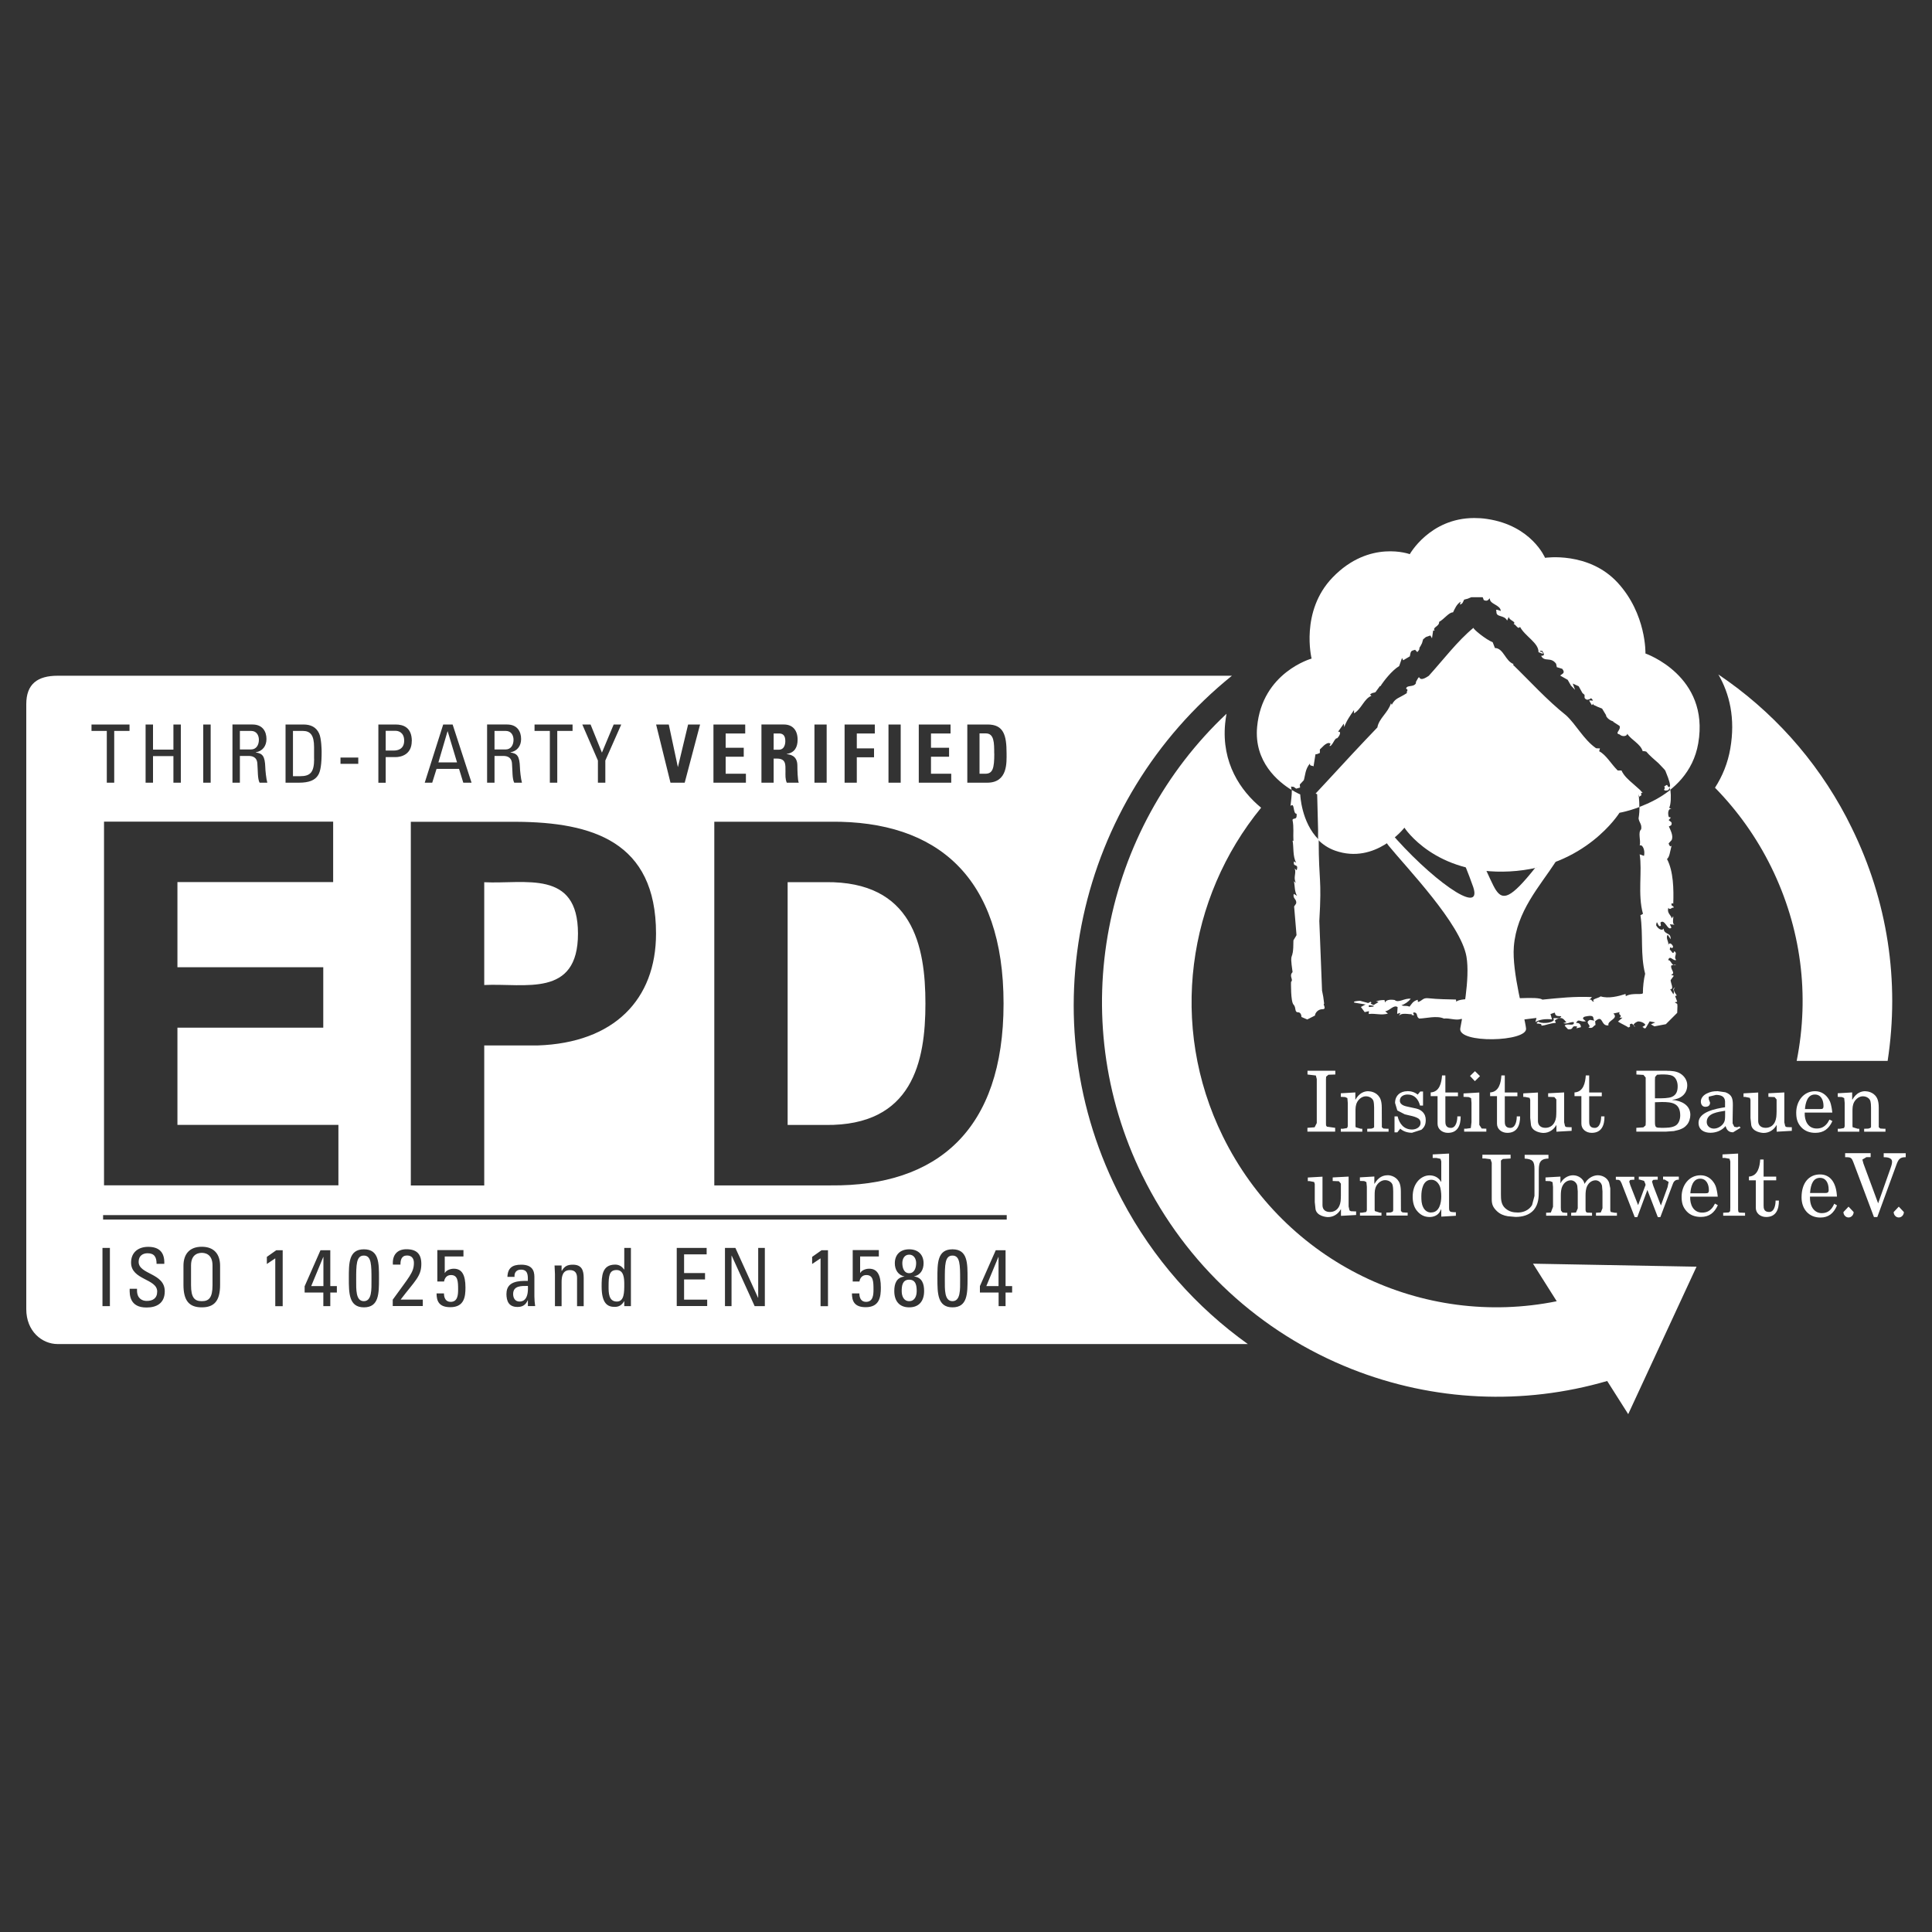
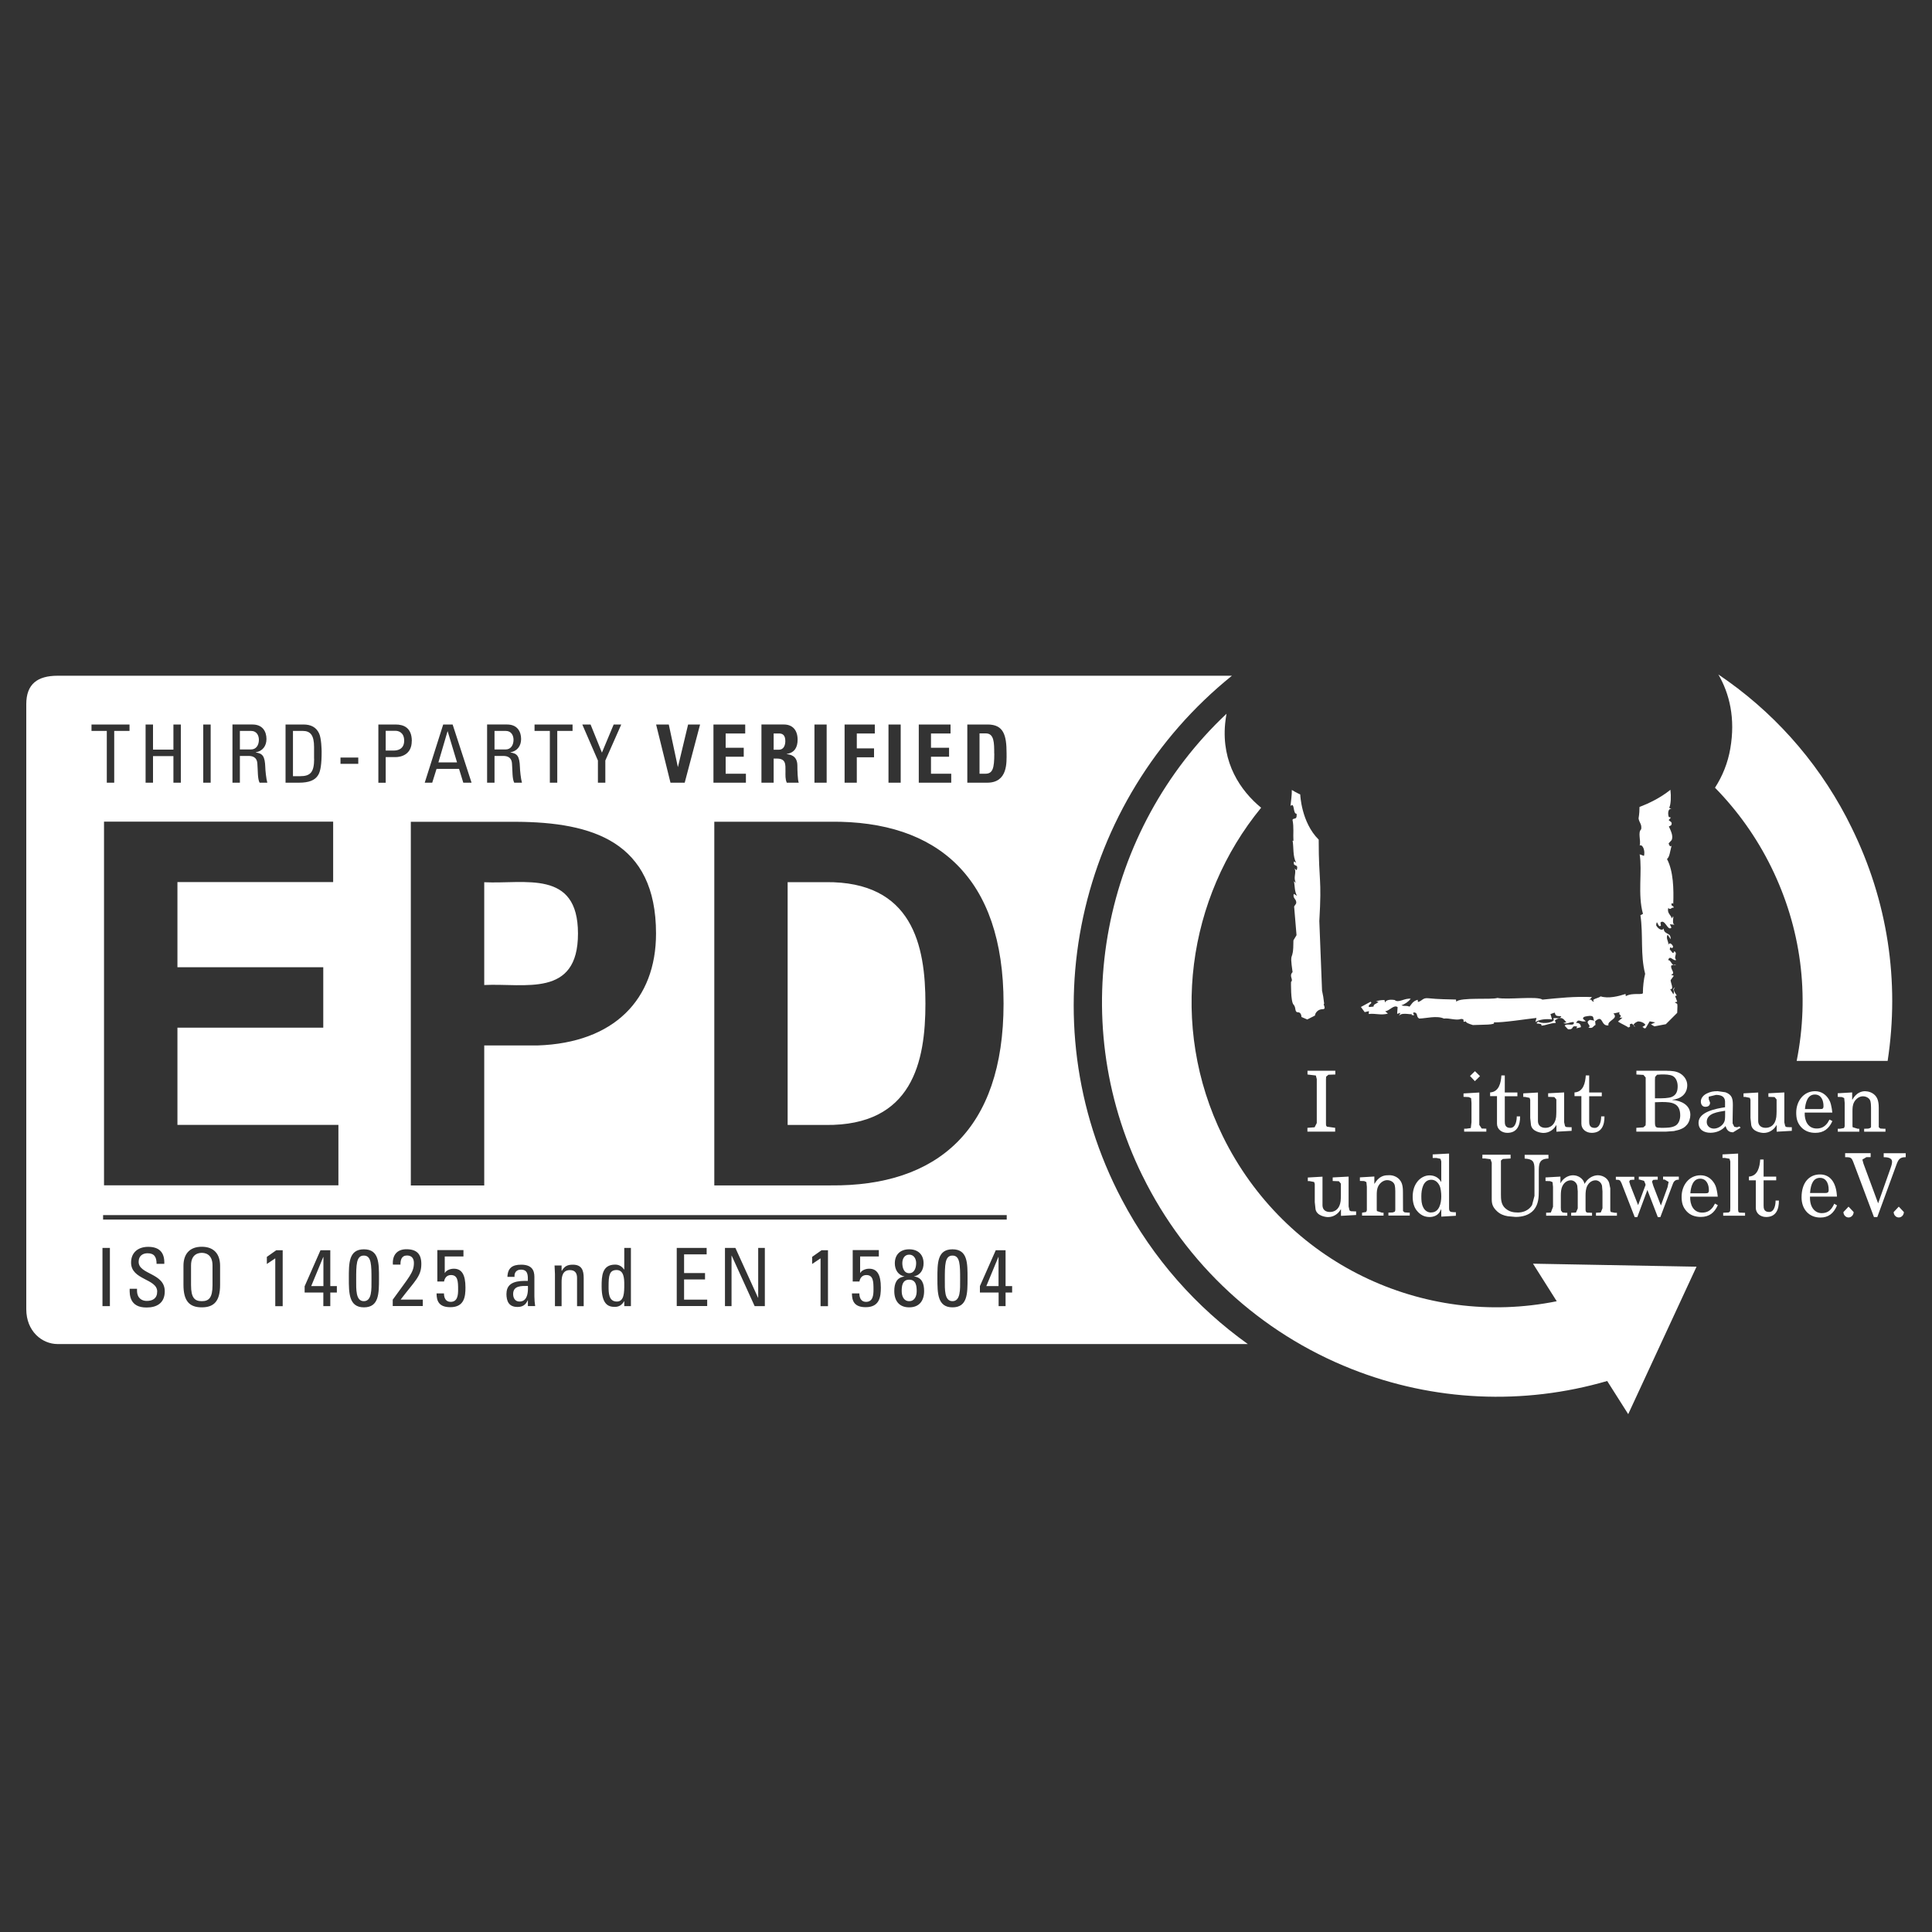
<svg xmlns="http://www.w3.org/2000/svg" id="Layer_1" version="1.1" viewBox="0 0 250 250">
  <rect x="0" y="0" width="250" height="250" fill="#333333" stroke="none" />
  <defs>
    <style>
      .st0 {
        clip-path: url(#clippath-4);
      }

      .st1 {
        fill: #fff;
      }

      .st2 {
        fill: none;
      }

      .st3 {
        clip-path: url(#clippath-1);
      }

      .st4 {
        clip-path: url(#clippath-5);
      }

      .st5 {
        clip-path: url(#clippath-3);
      }

      .st6 {
        clip-path: url(#clippath-2);
      }

      .st7 {
        clip-path: url(#clippath);
      }
    </style>
    <clipPath id="clippath">
      <rect class="st2" x="3.41" y="67" width="243.18" height="116" />
    </clipPath>
    <clipPath id="clippath-1">
      <rect class="st2" x="3.41" y="67" width="243.18" height="116" />
    </clipPath>
    <clipPath id="clippath-2">
-       <rect class="st2" x="3.41" y="67" width="243.18" height="116" />
-     </clipPath>
+       </clipPath>
    <clipPath id="clippath-3">
-       <rect class="st2" x="3.41" y="67" width="243.18" height="116" />
-     </clipPath>
+       </clipPath>
    <clipPath id="clippath-4">
      <rect class="st2" x="3.41" y="67" width="243.18" height="116" />
    </clipPath>
    <clipPath id="clippath-5">
      <rect class="st2" x="3.41" y="67" width="243.18" height="116" />
    </clipPath>
  </defs>
  <g class="st7">
    <path class="st1" d="M122.26,165.62c0,1.22-.07,2.75.99,2.75s.99-1.53.99-2.75c0-1.95,0-3.15-.99-3.15s-.99,1.2-.99,3.15M117.65,164.75c.72,0,.9-.78.9-1.31s-.28-1.09-.9-1.09-.89.55-.89,1.09.17,1.31.89,1.31M116.68,167.07c0,.63.25,1.3.97,1.3s.97-.67.97-1.3-.07-1.48-.97-1.48-.97.83-.97,1.48M78.75,166.48c0,.79,0,1.94,1.07,1.94.96,0,.96-1.19.96-2.25,0-.7-.04-1.83-.99-1.83s-1.04.73-1.04,2.14M66.4,167.45c0,.51.25.97.83.97.52,0,1.17-.32,1.08-2.02-.81,0-1.91-.06-1.91,1.05M46.09,165.62c0,1.22-.07,2.75.99,2.75s.99-1.53.99-2.75c0-1.95,0-3.15-.99-3.15s-.99,1.2-.99,3.15M41.83,162.65l-1.56,3.77h1.58v-3.77h-.02ZM24.72,163.75v2.55c0,1.65.48,2.07,1.39,2.07s1.39-.42,1.39-2.07v-2.55c0-1.57-1.09-1.63-1.39-1.63s-1.39.06-1.39,1.63M32.48,96.98c.69,0,1.02-.59,1.02-1.25,0-.54-.27-1.15-1.01-1.15h-1.45v2.4h1.44ZM40.64,98.19v-1.53c0-1.52-.47-2.08-1.47-2.08h-1.26v5.86h.91c1.34,0,1.83-.5,1.83-2.25M52.3,95.84c0-1.15-.86-1.27-1.07-1.27h-1.32v2.55h1.05c.4,0,1.34-.11,1.34-1.28M56.73,98.65h2.41l-1.21-4.02h-.02l-1.18,4.02ZM65.43,96.98c.69,0,1.02-.59,1.02-1.25,0-.54-.27-1.15-1.01-1.15h-1.45v2.4h1.44ZM74.79,120.8c0-8.34-6.86-6.38-12.13-6.64v13.3c5.27-.26,12.13,1.69,12.13-6.65M101.62,95.9c0-.72-.3-.99-.81-.99h-.7v2.1h.7c.63,0,.81-.63.81-1.11M119.75,129.86c0-7.5-1.65-15.84-12.93-15.71h-4.9v31.42h4.9c11.28.13,12.93-8.21,12.93-15.71M128.65,97.51c0-1.39,0-2.61-1.09-2.61h-.81v5.22h.76c.96,0,1.15-.72,1.15-2.61M127.63,166.42h1.58v-3.77h-.02l-1.56,3.77ZM130.97,167.25h-.85v1.76h-.9v-1.76h-2.42v-.83l2.05-4.64h1.27v4.64h.85v.83ZM130.27,157.81H13.34v-.58h116.93v.58ZM130.25,97.47c0,1.16.18,3.81-2.51,3.81h-2.57v-7.53h2.63c2.07,0,2.45,1.38,2.45,3.72M129.86,129.86c0,16.36-8.58,23.66-22.36,23.53h-15.07v-47.06h15.07c13.78-.13,22.36,7.17,22.36,23.53M123.09,101.28h-4.2v-7.53h4.11v1.16h-2.53v1.85h2.34v1.16h-2.34v2.2h2.62v1.16ZM116.55,101.28h-1.58v-7.53h1.58v7.53ZM113.2,94.91h-2.33v1.93h2.23v1.15h-2.23v3.29h-1.58v-7.53h3.91v1.16ZM106.97,101.28h-1.58v-7.53h1.58v7.53ZM101.81,97.57v.02c.35.04,1.37.13,1.37,1.48,0,.48.03,1.9.18,2.21h-1.55c-.21-.46-.17-.97-.17-1.46,0-.89.08-1.66-1.12-1.66h-.41v3.12h-1.58v-7.53h2.91c1.08,0,1.77.69,1.77,1.97,0,.96-.38,1.68-1.4,1.84M96.52,101.28h-4.2v-7.53h4.11v1.16h-2.53v1.85h2.34v1.16h-2.34v2.2h2.62v1.16ZM90.59,93.75l-1.99,7.53h-1.84l-1.86-7.53h1.64l1.17,5.48h.02l1.31-5.48h1.55ZM84.89,120.8c0,8.55-5.45,14.15-15.31,14.48h-6.92v18.12h-9.5v-47.06h13.66c9.8.06,18.07,2.54,18.07,14.46M80.39,93.75l-2.06,4.66v2.87h-.96v-2.87l-2.02-4.66h1.07l1.47,3.64,1.52-3.64h.97ZM74.09,94.58h-1.98v6.7h-.96v-6.7h-1.98v-.83h4.92v.83ZM66.05,97.35v.02c.86.13,1.18.43,1.23,1.94,0,.32.12,1.5.26,1.97h-1c-.27-.52-.21-1.5-.29-2.5-.07-.92-.81-.96-1.14-.96h-1.12v3.46h-.96v-7.53h2.59c1.34,0,1.81.94,1.81,1.88,0,.89-.49,1.56-1.38,1.72M61.02,101.28h-1.07l-.55-1.79h-2.91l-.56,1.79h-.97l2.39-7.53h1.22l2.45,7.53ZM53.28,95.9c0,1.71-1.33,2.07-2.11,2.07h-1.26v3.32h-.95v-7.54h2.23c1.01,0,2.1.38,2.1,2.15M46.36,98.84h-2.3v-.81h2.3v.81ZM43.78,153.38H13.46v-47.06h29.65v7.82h-20.15v11.02h18.87v7.82h-18.87v12.58h20.83v7.82ZM41.62,97.28c0,1.61-.14,2.53-.46,3.03-.4.65-1.17.97-2.48.97h-1.73v-7.53h2.31c.96,0,1.65.34,2.03,1.15.3.63.33,2.14.33,2.38M33.1,97.35v.02c.86.13,1.18.43,1.23,1.94,0,.32.12,1.5.26,1.97h-1c-.27-.52-.21-1.5-.29-2.5-.07-.92-.81-.96-1.14-.96h-1.12v3.46h-.96v-7.53h2.59c1.34,0,1.81.94,1.81,1.88,0,.89-.49,1.56-1.38,1.72M27.26,101.28h-.96v-7.53h.96v7.53ZM23.4,101.28h-.96v-3.44h-2.64v3.44h-.96v-7.53h.96v3.25h2.64v-3.25h.96v7.53ZM16.76,94.58h-1.98v6.7h-.96v-6.7h-1.98v-.83h4.92v.83ZM13.26,161.48h.96v7.53h-.96v-7.53ZM16.78,166.77h.95v.22c0,1.02.65,1.35,1.26,1.35.76,0,1.35-.32,1.35-1.22,0-1.67-3.38-1.48-3.38-3.74,0-1.34.95-2.04,2.21-2.04,1.38,0,2.15.66,2.09,2.2h-1c0-.82-.25-1.37-1.16-1.37-.58,0-1.16.29-1.16,1.11,0,1.66,3.38,1.42,3.38,3.81,0,1.58-1.1,2.1-2.34,2.1-2.22.02-2.22-1.68-2.2-2.4M23.74,163.79c0-1.5.78-2.46,2.37-2.46s2.37.96,2.37,2.46v2.47c0,2.09-.77,2.91-2.37,2.91s-2.37-.82-2.37-2.91v-2.47ZM34.53,162.64l1.22-.86h.83v7.24h-.96v-6.19l-1.09.73v-.92ZM39.43,166.42l2.04-4.64h1.27v4.64h.85v.83h-.85v1.76h-.9v-1.76h-2.42v-.83ZM45.14,165.43c0-1.95-.03-3.77,1.95-3.77s1.95,1.81,1.95,3.77,0,3.74-1.95,3.74-1.95-1.86-1.95-3.74M50.82,168.18c2.12-2.96,2.74-3.51,2.74-4.76,0-.57-.28-.96-.89-.96-.72,0-.86.6-.85,1.18h-.98c-.09-1.2.52-1.99,1.75-1.99,1.31,0,1.93.6,1.93,1.9,0,1.62-.81,2.16-2.68,4.62h2.87v.83h-3.89v-.83ZM56.49,167.37h.96c0,.56.22,1.09.86,1.09.91,0,.97-.89.97-1.59,0-1.06-.03-1.88-.93-1.88-.52,0-.81.37-.89.84h-.87v-4.07h3.38v.83h-2.42v2.11l.02.02c.15-.32.66-.55,1.15-.55,1.04,0,1.51.78,1.51,2.44,0,1.16-.14,2.54-1.96,2.54-1.5,0-1.78-.83-1.78-1.8M65.54,167.39c0-1.59,1.57-1.67,2.76-1.64.02-.7.03-1.46-.89-1.46-.58,0-.88.38-.83.94h-.92c.04-1.18.66-1.58,1.78-1.58,1.36,0,1.71.7,1.71,1.58v2.53c0,.42.04.85.1,1.25h-.94v-.76h-.02c-.26.6-.67.87-1.32.87-1.12,0-1.44-.72-1.44-1.73M71.76,163.75h.91v.68h.04c.34-.59.73-.78,1.41-.78,1.13,0,1.41.68,1.41,1.72v3.65h-.86v-3.65c0-.56-.2-1.02-.93-1.02-.94,0-1.07.83-1.07,1.55v3.12h-.86v-4.17l-.05-1.09ZM77.85,166.47c0-1.32.04-2.83,1.75-2.83.5,0,.86.22,1.15.63h.03v-2.79h.86v7.53h-.86v-.63h-.02c-.29.49-.66.73-1.21.73-.85,0-1.7-.33-1.7-2.65M87.56,161.48h3.88v.83h-2.92v2.42h2.71v.83h-2.71v2.61h2.99v.83h-3.94v-7.53ZM93.81,161.48h1.35l2.93,6.45h.02v-6.45h.86v7.53h-1.32l-2.97-6.53h-.02v6.53h-.85v-7.53ZM105.09,162.64l1.22-.86h.83v7.24h-.96v-6.19l-1.09.73v-.92ZM110.24,167.37h.96c0,.56.22,1.09.86,1.09.91,0,.97-.89.97-1.59,0-1.06-.03-1.88-.93-1.88-.52,0-.81.37-.89.84h-.87v-4.07h3.38v.83h-2.42v2.11l.02.02c.15-.32.66-.55,1.15-.55,1.04,0,1.51.78,1.51,2.44,0,1.16-.14,2.54-1.96,2.54-1.5,0-1.78-.83-1.78-1.8M115.72,167.06c0-.94.27-1.77,1.34-1.88h0c-.86-.18-1.27-.89-1.27-1.71,0-1.14.72-1.81,1.86-1.81s1.86.68,1.86,1.81c0,.83-.4,1.53-1.26,1.7h0c1.07.12,1.33.95,1.33,1.89,0,1.3-.66,2.11-1.93,2.11s-1.93-.81-1.93-2.11M121.3,165.43c0-1.95-.03-3.77,1.95-3.77s1.95,1.81,1.95,3.77,0,3.74-1.95,3.74-1.95-1.86-1.95-3.74M159.41,87.44H7.46c-2.61,0-4.06,1.07-4.06,3.68v78.29c0,2.85,2.03,4.51,4.06,4.51h154.01c-6.62-4.73-12.26-11.02-16.3-18.69-12.32-23.35-5.76-51.68,14.24-67.79" />
    <path class="st1" d="M147.84,152.15c5.61,11.43,15.23,20.32,27.06,25,10.62,4.2,22.22,4.71,33.07,1.55l2.72,4.29,8.84-19.08-21.16-.39,3.07,4.86c-17.33,3.51-35.16-4.96-43.21-21.35-7.04-14.33-4.56-30.9,4.96-42.51-2.67-2.2-5.13-5.8-4.66-10.86.04-.45.11-.88.18-1.3-15.92,14.97-21.01,39.17-10.88,59.78" />
    <path class="st1" d="M223.9,96.87c-.32,1.85-1,3.54-1.98,5.06,2.92,2.98,5.38,6.42,7.28,10.28,3.86,7.86,4.99,16.52,3.29,25.07h11.77c1.58-10.33,0-20.71-4.66-30.18-.22-.45-.45-.91-.68-1.35-3.97-7.54-9.65-13.82-16.56-18.47,1.44,2.49,2.22,5.68,1.54,9.59" />
    <path class="st1" d="M171.07,128.12l-.35-8.94c.34-5.79-.08-4.87-.08-10.53-2.27-2.25-2.39-5.85-2.39-5.85,0,0-.45-.19-1.09-.58.02.6-.11,1.47-.17,2.07.58-.53.28,1.04.79,1.01.09.91-.42.45-.53.8.2.95.06,1.84.12,2.71l-.11-.03c.16.79,0,2.07.47,2.86l-.29-.17c-.18.85.66.16.35,1.14l-.26-.23c.25.61-.23,1.18.17,1.88l-.26-.23c.12.63.06,1.35.4,1.89l-.42-.25c-.2.63.45.68.29,1.26l-.25.37.31,3.71-.4.67c0,3.16-.56.98-.11,4.11-.52.53.16.94-.2,1.27,0,0-.06,2.54.32,2.93.38.39.09,1,.59,1,.38,0,.44.46.44.61l.74.32,1.01-.51c0-.29.35-.82.97-.82s-.03-.7.22-.7l-.12-.91-.17-.86Z" />
  </g>
-   <path class="st1" d="M206.46,132.58l.27-.03-.27.03Z" />
  <path class="st1" d="M168.42,131.61h0s0,0,0,0Z" />
  <path class="st1" d="M193.3,133.66l-.13-.13.13.13Z" />
  <g class="st3">
    <path class="st1" d="M217.03,129.9l-.32-.2.32-.08-.27-.74.21-.05c-.14-.31-.62-.71-.2-1.09-.52.3,0,.38-.23.93l-.42-.66c.55.03.05-.81.06-1.19l.41-.55-.37-.15c.71-.14-.17-.76.06-1.2l.6-.12c-.53.41-.66-.67-1.02-.54.19-.78.68.18,1.04-.05-.41-.39.27-.86-.26-1.12-.16.56-.33-.09-.57-.2.05-.71.24.12.43-.38-.07-.29-.48-.68-.63-.23.12-.41-.39-.87-.07-1.33l.38.59c.04-.98-.81-.49-.92-1.4-.17.39-.76.02-.96-.42.14-1.01.2.44.62.06l-.06-.4c.58-.56.95,1.18,1.42.65l-.2-.43.62.06c-.4-.11-.1-1.01-.2-1.09l-.17.28c-.09-.46-.66-.67-.45-1.38.24.39.47-.15.66.01.14-.35-.4-.11-.22-.61l.2.06c.06-1.86.03-4.17-.81-5.77.34-.29.37-.89.61-1.82-.12.41-.36.02-.4-.21l.4-.44c.23-.54-.15-1.25-.37-1.75l.29-.14c.26-.48-.22-.5-.31-.69l.28-.32-.27-.07c-.16-.48-.09-1.12.35-1.06l-.3-.13c.23-.43.26-1.5.16-2.33-1.32,1.06-2.8,1.76-4,2.22,0,.42-.02.86-.12,1.48.08.57.44.72.34,1.4-.46.43-.02,1.43-.19,2.1.4-.17.72.69.55,1.35l-.56-.2c.36,2.13-.28,5.2.43,7.7l-.33.18c.38,2.58-.03,5.1.61,7.58-.18.67-.29,1.74-.29,2.4.14.45-1.3-.04-2.21.49l-.04-.28c-.9.29-2.2.63-3.22.31-.28.25-1.3.35-.84.67-.4.06-.26-.47-.66-.17l.38-.41c-2.28-.1-4.2.11-6.41.33-.64-.49-4.58.05-5.82-.22-.73.26-4.79-.12-5.33.49l-.04-.28c-.98-.03-2.3-.03-3.58-.17-.75-.08-.75.34-1.34.49l-.03-.29c-.65.17-.82.61-1.06.89-.5-.2-.56,0-1.05-.18.48-.15.89-.46,1.21-.84-.8-.12-1.59.6-2.08.16-.64-.1-1.15,0-1.24.33l-.08-.33c-.49.01-.81.05-1.1.2l.33.03c-.24.29-.73.27-.63.7l.59-.14-1.18.12c-.25-.31.57-.49.18-.68l-1.24.67.49.67.55-.13-.03.37c.91-.11,1.54.2,2.48-.05l-.35-.31c.55-.02,1.1-.89,1.61-.53l-.06.87.42-.13-.25.53c.24-.7,1.5-.26,1.75-.37l-.08.1c.82.22-.14-.3.41-.31.47.09.18.58.61.79.83-.01,2.26-.42,3.19,0,.74-.09,1.56.29,2.23.05.66,0-.04.55.63.31-.06.16.37.32.89.48,1.15-.06,3.11.02,2.69-.36.96.1,4.52-.46,5.54-.56l-.14.54c.47-.33,1.3-.45,2.15-.35l-.2-.69.55-.19c.12.37.09.46.85.47-.2.57-1.3-.07-.95.49-.34.46-1.72.48-2.03.2-.68.48.54.06.41.53.62-.04.9-.28,1.85-.36.01-.24-.31-.27.13-.47.85-.51,1.06.35,1.27.37l-.42.13c.56.17.76-.16,1.35-.13.16.64-.95.07-1.17.47l.43.46c.92.06.25-.53,1.19-.36l-.11.23.59-.14c0-.24-.12-.6-.63-.55.33-.63.46-.09,1.27-.21l-.36-.32c-.08-.32.47-.34.87-.39.66,0,.34.38.6.62l-.58-.1c-.81.37.35.74-.21.99.62.2.6-.21.93-.33l-.05-.48c1.08-.96.69.69,1.73.53-.22-.61,1.38-.86.63-1.53l.82-.18c-.28.42.46.33-.03.72h.38l-.57.5c.42.29,1.12.57,1.34.77.55-.18-.17-.4.46-.5l.45.4c-.56-.17,0-.59.35-.69.55,0,1,.38.92.48l-.54.36c.41-.31.18.16.6.03l.52-.88.72.14-.56.25.45.26,1.48-.28,1.47-1.47.03-.88-.02-.23Z" />
  </g>
  <path class="st1" d="M177.96,129.63l.12-.06-.12.06Z" />
  <g class="st6">
    <path class="st1" d="M175.22,129.73c.29.07,1.42.22,2.31.39h-.01s.03,0,.03,0c.43.08.8.16,1,.24v-.22s-.9-.12-.9-.12c-.14-.13-.98-.32-1.67-.52-.53.03-.89.09-.75.23" />
    <path class="st1" d="M178.83,108.28l.88,1.18c2.3,2.82,9.33,10.1,10.05,14.33.49,2.83-.51,7.73-.8,9.27-.37,2.01,8.72,1.76,8.51.02-.18-1.58-1.84-7.22-1.58-10.58.36-4.6,3.34-7.79,5.43-11.01l-2.65.79c-3.2,4.03-4.19,4.24-5.09,2.91-.41-.6-1.12-2.29-1.38-2.81l-2.6-.33c.26.63.83,2.13,1.04,2.75,1.27,3.91-5.76-1.25-10.85-7.25l-.95.75Z" />
-     <path class="st1" d="M182.46,71.72s-5.24-1.96-10.02,3c-4.23,4.38-2.72,10.5-2.72,10.5,0,0-6.4,1.77-7.05,8.84-.42,4.53,2.73,7.1,4.46,8.16l-.07-.44.34.04.33.23.5-.14-.04-.39.52-.56c.2-.65.17-1.45.82-2.19-.16.4.39.27.44.41l.25-1.57.24-.04.33-.14v-.46c.12-.05.85-1.04,1.31-.78.24.04-.3.44.09.32.42-.43.31-.57.73-.99l.06.04c.33-.23.67-.97.17-.87l-.05.06.78-1.11.07.44c.28-.81.76-1.48,1.26-2.2l.06-.09-.06.09v.43c.98-.58,1.3-1.91,2.25-2.27l-.18-.17c.41-.37.64-.11.81-.45l.49-.67.04.06c.39-.64,1.48-2.05,2.43-2.62l.37-1.05.15.3.86-.51c.14-.69.1-.69.68-.85l.29.3c.52-.6.05-.27.42-.79l.19-.37.14-.49.36-.3.58-.2.21.36.15-1.01.2.03c-.36-.46.62-.53.57-1.14.65-.35,1.29-1.27,1.8-1.23.26-.52.45-1.03.98-1.38l-.08.38c.4-.15.36-.33.54-.65l.46-.12.41-.17h.03v-.02h1.5s0,.02,0,.02l.03.05.04.1.06.19c.52.26.62-.12.8-.22-.08.78,1.36.81,1.41,1.64-.2-.07-.78-.35-.56.08-.08.78,1.02.39,1.38,1.16l.21-.49c.03.48,1.04.63.63.93.32.06.55.78.83.37.63,1.22,2.44,2.08,2.39,3.28l.58.22c-.03-.42-.45-.17-.4-.39h.31c.21.37.41.63-.15.64.43.86,1.25.07,1.94,1.03l.09.44.7.21c.47.58-.03.63-.26.88l.97.55.42.74.53.55-.3-.81.77.35.49.88.26.22h0s0,0,0,0c.07.26-.16.46.35.65l.32-.08c.13-.11.22-.22.43.19l-.31-.02h-.19s.35.6.35.6l.23-.2-.05.15.55.26.6.24.55.91-.06-.03c.15.4.6.69.98.78l-.06.03.85.55c.22.55-.7.95,0,1.1.39.38,1.01.21.99-.09.55.84,1.7,1.28,2.01,2.27l.14-.02.31.06c.47.56,1.07,1.04,1.61,1.53l.73.77.15.2h0v.02c1.11,2.66.32,2,.32,2-.13-.42-.31-.03-.49-.01.28.35-.29.42.18.54.29-.03.42,0,.53-.41l.05.34c-1.33,1.05-2.77,1.76-3.97,2.21,0-.42-.01-.81-.06-1.32l-.06-.05.03-.32.03.37.33-.22c-.15-.48.19-.27.19-.27l-.38-.42-.89-.79c-.61-.52-1.2-1.05-1.5-1.72h-.49c-.87-.86-1.5-2.03-2.4-2.49l.1-.37h-.22l-.28-.02c-1.63-1.14-2.56-3.05-3.88-4.26-2.5-1.99-4.71-4.45-6.89-6.56l.12-.07c-1.09-.35-1.31-2.06-2.44-2.08l-.29-.75c-.83-.31-2.59-1.73-2.48-1.87-2.11,1.75-3.88,4.11-5.79,6.22-.81.55-1.05.43-1.16.3-.12-.14-.08-.29-.5.49v.17c-.31.57-1.2.17-1.27.71.41.16-.05.37.12.55-1.06.7-1.5.62-1.98,1.53l-.1-.2c-.39,1.24-1.56,1.96-1.76,3.13-2.2,2.29-4.32,4.58-6.41,6.85l-1.58,1.7.2.09.12,4.63c-.01.43,0,.84,0,1.27.58.58,1.3,1.08,2.2,1.4,5.24,1.85,8.97-2.97,8.97-2.97,0,0,3.96,6.17,13.62,5.66,9.81-.51,14.21-7.59,14.21-7.59,0,0,8.89-1.46,10.19-8.98,1.52-8.74-6.83-11.63-6.83-11.63,0,0,.15-5.09-3.6-9.17-3.76-4.07-9.39-3.21-9.39-3.21,0,0-1.74-4.18-7.51-5.03-.58-.09-1.12-.12-1.65-.12-5.77,0-8.37,4.72-8.37,4.72M173.1,94.74l-.06.26.06-.26ZM185.65,81.57h0s0,0,0,0Z" />
  </g>
  <polygon class="st1" points="169.19 138.55 169.19 139.04 170.27 139.17 170.39 139.63 170.39 145.32 170.11 145.87 169.18 145.94 169.18 146.43 172.77 146.43 172.77 145.94 171.7 145.79 171.59 145.63 171.58 145.36 171.58 139.68 171.6 139.32 171.9 139.07 172.79 139.04 172.79 138.55 169.19 138.55" />
  <g class="st5">
    <path class="st1" d="M177.07,141.2c-.5,0-1.16.19-1.67,1.09h-.02v-.93l-1.88.11v.46l.56.03.29.13.05.61v3.05l-.09.22-.54.09h-.27v.38h2.78v-.38h-.2s-.66-.2-.66-.2l-.02-.19v-1.82c0-.46,0-.85.23-1.27.23-.4.65-.72,1.12-.72s.93.28,1,.72c.02.15.06.34.06.73v2.53s-.08.11-.08.11l-.26.09-.55.02v.38h2.76v-.38h-.2s-.47-.03-.47-.03l-.2-.17v-.17s-.01-2.35-.01-2.35c0-.49-.06-.8-.14-1.04-.31-.86-1.12-1.09-1.59-1.09" />
    <path class="st1" d="M182.11,141.2c-.93,0-1.59.58-1.59,1.52l.29.97.96.5.45.11c.39.09.67.14,1.04.29.35.14.56.34.56.73,0,.56-.61.84-1.09.84-1.07,0-1.64-.73-1.88-1.7h-.4v2.07h.36l.38-.48c.41.37.97.53,1.52.53l1.22-.39c.43-.37.56-.72.56-1.28,0-.4-.13-.76-.43-1.05-.36-.33-.69-.4-1.15-.49l-.64-.14c-.43-.09-1.13-.22-1.13-.81,0-.55.52-.79,1-.79.9,0,1.4.62,1.61,1.43h.39v-1.82h-.36l-.33.4c-.37-.31-.85-.45-1.33-.45" />
    <path class="st1" d="M187.03,139.16h-.43c-.07.92-.3,2.13-1.47,2.2v.48h.89v3.57c0,.69.59,1.18,1.34,1.18,1.28,0,1.66-.99,1.65-2.13h-.43c0,.56-.16,1.49-.84,1.49s-.71-.52-.71-.84v-3.26h1.63v-.48h-1.63v-2.2Z" />
  </g>
  <path class="st1" d="M189.38,141.48v.45l.66.03.32.14.05.6v2.51l-.09.76-.57.08h-.29v.38h2.87v-.38l-.6-.02-.31-.47v-4.19l-2.04.12ZM190.22,139.23l.63.67.66-.65-.65-.64-.64.62Z" />
  <g class="st0">
    <path class="st1" d="M194.72,139.16h-.44c-.06.92-.29,2.13-1.46,2.2v.48h.89v3.57c0,.69.59,1.18,1.34,1.18,1.28,0,1.66-.99,1.65-2.13h-.43c0,.56-.15,1.49-.84,1.49s-.71-.52-.71-.84v-3.26h1.63v-.48h-1.63v-2.2Z" />
    <path class="st1" d="M202.39,141.36l-2.06.11v.46l.8.03.26.31v1.54c-.02.55.02.89-.23,1.4-.23.47-.66.73-1.19.73s-.94-.27-.96-.84v-.61s0-3.12,0-3.12l-1.9.11v.46h.22l.6.12.08.26v2.34l.1.93c.17.87,1.33,1.01,1.61,1.01.71,0,1.32-.4,1.66-1.01h.02v.85l1.97-.11v-.47h-.23l-.45-.02-.17-.1-.12-.51v-3.86Z" />
    <path class="st1" d="M205.64,139.16h-.44c-.06.92-.29,2.13-1.46,2.2v.48h.89v3.57c0,.69.59,1.18,1.34,1.18,1.28,0,1.66-.99,1.65-2.13h-.43c0,.56-.15,1.49-.84,1.49s-.71-.52-.71-.84v-3.26h1.63v-.48h-1.63v-2.2Z" />
    <path class="st1" d="M215.7,138.55h-3.95v.49l.91.05.29.34v.16s.01,5.55.01,5.55l-.02.48-.29.26-.91.06v.49h3.87s.99-.07.99-.07l.69-.17c.47-.18.69-.28,1.02-.67.27-.32.42-.84.42-1.26,0-1.3-1.21-1.84-2.33-1.93v-.02c1.07-.11,1.93-.73,1.93-1.89,0-.61-.36-1.16-.86-1.48-.52-.34-1.18-.38-1.78-.38M214.61,142.12h-.46v-2.37l.02-.39.25-.29.59-.04c.43,0,1.05,0,1.44.2.46.24.64.83.64,1.32,0,.61-.15,1.12-.74,1.38-.42.19-1.28.19-1.75.19M214.87,145.93c-.6,0-.72-.03-.72-.76v-2.54l.89-.03c1.32,0,2.38.14,2.38,1.74,0,.47-.17,1.06-.6,1.31-.47.29-1.2.29-1.75.29h-.21" />
    <path class="st1" d="M222.21,141.2c-.5,0-.86.06-1.33.29-.4.18-.79.56-.79,1.04,0,.37.18.69.58.69.35,0,.61-.15.61-.54l-.17-.45v-.32l.94-.23c.59,0,1.14.17,1.17.83v.77c-1.07.16-3.43.56-3.43,2,0,.92.71,1.3,1.54,1.3.74,0,1.48-.29,1.96-.87.14.52.41.81.97.81l.97-.59-.14-.17-.31.11-.36-.06-.22-.44v-.47s.03-1.89.03-1.89c0-.83-.09-1.35-.96-1.67l-1.05-.15ZM221.77,146.04c-.49,0-.92-.33-.92-.85,0-1.18,1.52-1.3,2.38-1.46v.48c-.01.46.03.83-.26,1.21-.27.36-.74.62-1.2.62" />
    <path class="st1" d="M230.9,141.36l-2.07.11v.46l.8.03.26.31v1.54c-.02.55,0,.89-.23,1.4-.23.47-.66.73-1.19.73s-.94-.27-.96-.84v-.61s0-3.12,0-3.12l-1.9.11v.46h.22l.6.12.08.26v2.34l.1.93c.17.87,1.33,1.01,1.61,1.01.71,0,1.32-.4,1.66-1.01h.02v.85l1.96-.11v-.47h-.23l-.45-.02-.17-.1-.12-.51v-3.86Z" />
    <path class="st1" d="M234.87,141.2c-1.52,0-2.44,1.33-2.44,2.77,0,.74.13,1.31.63,1.87.48.53,1.13.75,1.84.75,1.09,0,1.76-.53,2.21-1.52l-.37-.2-.11.18-.13.23c-.37.5-.79.75-1.42.75-1.16,0-1.6-1.06-1.55-2.06h3.57l-.06-.47c-.08-.42-.14-.84-.36-1.2-.4-.68-1.02-1.1-1.82-1.1M233.56,143.52c.06-.78.31-1.89,1.28-1.89.83,0,1.12.77,1.12,1.48,0,.38-.14.4-.43.4h-1.97Z" />
    <path class="st1" d="M241.37,141.2c-.5,0-1.16.19-1.67,1.09h-.03v-.93l-1.87.11v.46l.55.03.29.13.06.61v3.05l-.09.22-.53.09h-.27v.38h2.78v-.38h-.2s-.66-.2-.66-.2l-.02-.19v-1.82c0-.46,0-.85.23-1.27.23-.4.65-.72,1.12-.72s.93.28.99.72c.03.15.06.34.06.73v2.53s-.08.11-.08.11l-.26.09-.55.02v.38h2.76v-.38h-.2s-.47-.03-.47-.03l-.2-.17v-.17s0-2.35,0-2.35c0-.49-.06-.8-.14-1.04-.3-.86-1.12-1.09-1.59-1.09" />
    <path class="st1" d="M174.52,152.25l-2.07.11v.46l.8.03.26.31v1.54c-.02.55.01.89-.23,1.4-.23.47-.66.73-1.19.73-.55,0-.94-.27-.96-.84v-.61s0-3.12,0-3.12l-1.9.11v.46h.22l.6.12.08.25v2.35l.1.93c.17.87,1.33,1.01,1.61,1.01.71,0,1.32-.4,1.66-1.01h.02v.85l1.96-.11v-.47h-.23l-.45-.02-.17-.1-.12-.51v-3.86Z" />
-     <path class="st1" d="M179.54,152.08c-.5,0-1.16.19-1.67,1.09h-.03v-.93l-1.87.11v.46l.56.02.28.13.06.61v3.05l-.09.21-.53.09h-.27v.38h2.78v-.38h-.2s-.66-.21-.66-.21l-.02-.19v-1.82c0-.46,0-.85.23-1.27.23-.4.66-.72,1.12-.72s.93.28.99.72c.03.15.06.34.06.73v2.37l-.02.16-.06.11-.26.09-.55.02v.38h2.76v-.38h-.2s-.47-.03-.47-.03l-.2-.17v-.16s-.01-2.35-.01-2.35c0-.49-.06-.8-.14-1.04-.31-.86-1.12-1.09-1.59-1.09" />
+     <path class="st1" d="M179.54,152.08c-.5,0-1.16.19-1.67,1.09h-.03v-.93l-1.87.11v.46l.56.02.28.13.06.61v3.05l-.09.21-.53.09v.38h2.78v-.38h-.2s-.66-.21-.66-.21l-.02-.19v-1.82c0-.46,0-.85.23-1.27.23-.4.66-.72,1.12-.72s.93.28.99.72c.03.15.06.34.06.73v2.37l-.02.16-.06.11-.26.09-.55.02v.38h2.76v-.38h-.2s-.47-.03-.47-.03l-.2-.17v-.16s-.01-2.35-.01-2.35c0-.49-.06-.8-.14-1.04-.31-.86-1.12-1.09-1.59-1.09" />
    <path class="st1" d="M187.5,149.27l-2.11.11v.46h.49s.52.11.52.11l.1.33v2.65h-.02c-.31-.55-.86-.84-1.5-.84s-1.25.36-1.63.89c-.4.54-.55,1.22-.55,1.88s.15,1.34.55,1.81c.43.52.94.81,1.64.81.51,0,1.03-.2,1.3-.64l.19-.36h.02v.95l1.89-.11v-.46h-.22c-.5-.03-.66-.03-.66-.56v-7.02ZM185.19,156.9c-.48,0-.84-.27-1.04-.7-.21-.43-.23-.88-.23-1.41,0-.84.21-2.13,1.29-2.13.49,0,.83.31,1.04.71.2.36.25,1.04.25,1.45,0,.88-.26,2.07-1.3,2.07h-.01Z" />
    <path class="st1" d="M200.37,149.43h-3.08v.49c1.05.06,1.27.37,1.27,1.35v3.48l-.31,1.18c-.37.64-1.1.97-1.82.97-.64,0-1.15-.11-1.65-.55-.53-.48-.56-1.13-.56-1.8v-4.38l.25-.2,1-.06v-.49h-3.65v.49h.35l.7.09.16.45v4.73c0,.66.16,1.06.69,1.56.4.37.85.55,1.39.64l1.01.09c.86,0,1.76-.22,2.35-.9.62-.75.65-1.63.65-2.52v-2.39c0-.98,0-1.73,1.25-1.74v-.49Z" />
    <path class="st1" d="M206.74,152.08c-.37,0-1.14.19-1.64,1.01l-.06.11-.03-.11c-.14-.53-.73-1.01-1.46-1.01-.66,0-1.32.43-1.61,1.01h-.02v-.84l-1.93.11v.46l.6.02.31.13.06.61v2.58l-.28.74-.4.02h-.21v.39h2.74v-.38h-.22s-.4-.04-.4-.04l-.2-.25-.02-.38v-1.53c0-.42.02-.9.23-1.3.22-.42.61-.7,1.07-.7.29,0,.7.2.83.7l.06.73v2.21l-.23.53-.62.03v.38h2.7v-.38h-.2s-.04-.01-.06-.01h-.18c-.24,0-.39-.03-.4-.39v-1.8c0-.42.02-.9.23-1.3.22-.42.61-.7,1.07-.7.3,0,.7.2.83.7l.06.73v2.19l-.22.54-.62.04v.38h2.71v-.38h-.26l-.54-.1-.06-.2v-2.86l-.14-.68c-.22-.75-.98-1.01-1.46-1.01" />
    <path class="st1" d="M217.24,152.25h-2.04v.38h.2l.52.31-.14.68-.86,2.37-.99-2.56-.16-.54.14-.21.39-.03h.21v-.39h-2.45v.38h.11l.57.16.14.32.06.2-.97,2.62-1.01-2.58-.14-.47.12-.2.32-.03h.22v-.39h-2.39v.38l.39.03.17.1.17.31,1.71,4.4h.34l1.3-3.51,1.35,3.51h.33l1.55-4.12c.14-.38.23-.65.69-.72h.15v-.39Z" />
    <path class="st1" d="M220.05,152.08c-1.52,0-2.45,1.33-2.45,2.77,0,.74.13,1.31.63,1.87.48.54,1.14.75,1.85.75,1.09,0,1.76-.53,2.21-1.52l-.37-.21-.11.19-.13.23c-.37.5-.79.75-1.42.75-1.16,0-1.59-1.06-1.55-2.06h3.57l-.06-.46c-.08-.42-.14-.84-.36-1.21-.4-.68-1.01-1.1-1.82-1.1M218.73,154.41c.06-.78.31-1.89,1.27-1.89.83,0,1.13.78,1.13,1.49,0,.37-.14.4-.43.4h-1.98Z" />
  </g>
  <polygon class="st1" points="222.89 149.38 222.89 149.83 223.17 149.83 223.8 149.94 223.9 150.29 223.9 156.26 223.88 156.73 223.7 156.89 222.98 156.93 222.98 157.31 225.81 157.31 225.81 156.93 225.59 156.93 225.09 156.91 224.95 156.82 224.91 156.56 224.91 149.27 222.89 149.38" />
  <g class="st4">
    <path class="st1" d="M228.21,150.04h-.44c-.06.92-.29,2.13-1.46,2.21v.48h.89v3.57c0,.69.59,1.18,1.34,1.18,1.28,0,1.66-.99,1.65-2.13h-.43c0,.56-.15,1.48-.84,1.48s-.71-.52-.71-.84v-3.26h1.63v-.48h-1.63v-2.21Z" />
    <path class="st1" d="M236.09,154.38c.43,0,.54-.07.54-.43,0-.96-.43-1.54-1.11-1.54-.84,0-1.21.73-1.3,1.96h1.87ZM234.21,154.83v.16c0,1.31.69,1.99,1.53,1.99s1.27-.47,1.61-1.22l.36.22c-.43,1.02-1.09,1.57-2.16,1.57-1.46,0-2.43-1.07-2.43-2.61,0-1.9.97-2.97,2.39-2.97s2.12,1.2,2.19,2.87h-3.5Z" />
    <path class="st1" d="M239.2,156.14l.66.7c0,.38-.3.7-.66.7s-.66-.32-.66-.7l.66-.7Z" />
    <path class="st1" d="M238.76,149.22h3.3v.51h-.54l-.53.32.14.52,1.9,5.14,1.58-4.47c.18-.5.22-.7.22-.92,0-.53-.68-.58-1.08-.58v-.51h2.85v.51c-.75,0-.94.24-1.23,1.05l-2.45,6.7h-.43l-2.61-6.95c-.29-.77-.34-.8-1.12-.8v-.51Z" />
    <path class="st1" d="M245.7,156.14l.66.7c0,.38-.3.7-.66.7s-.66-.32-.66-.7l.66-.7Z" />
  </g>
</svg>